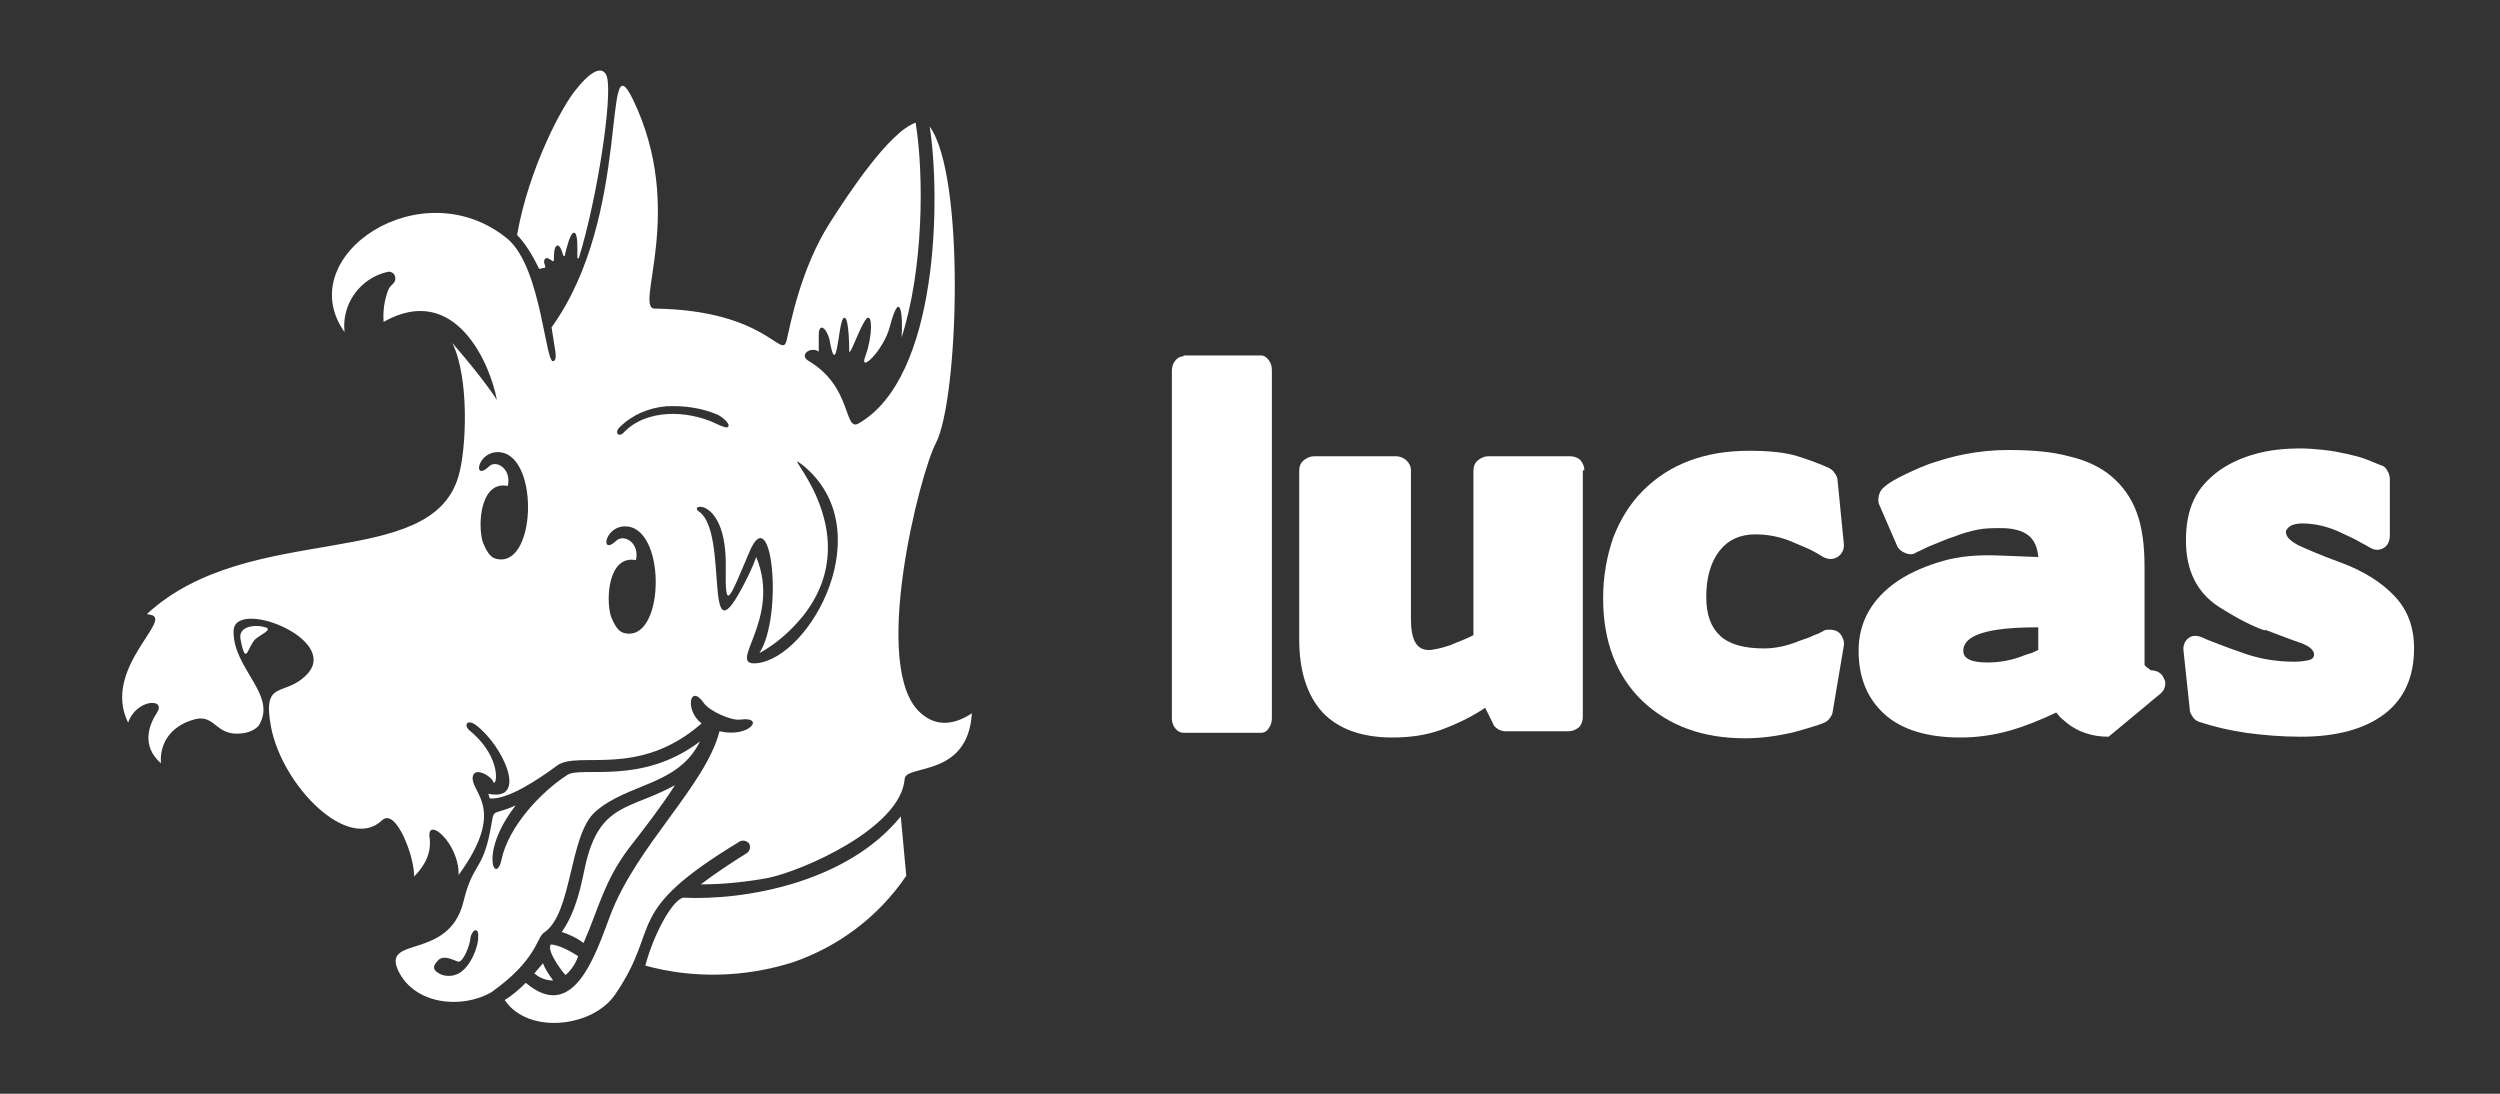
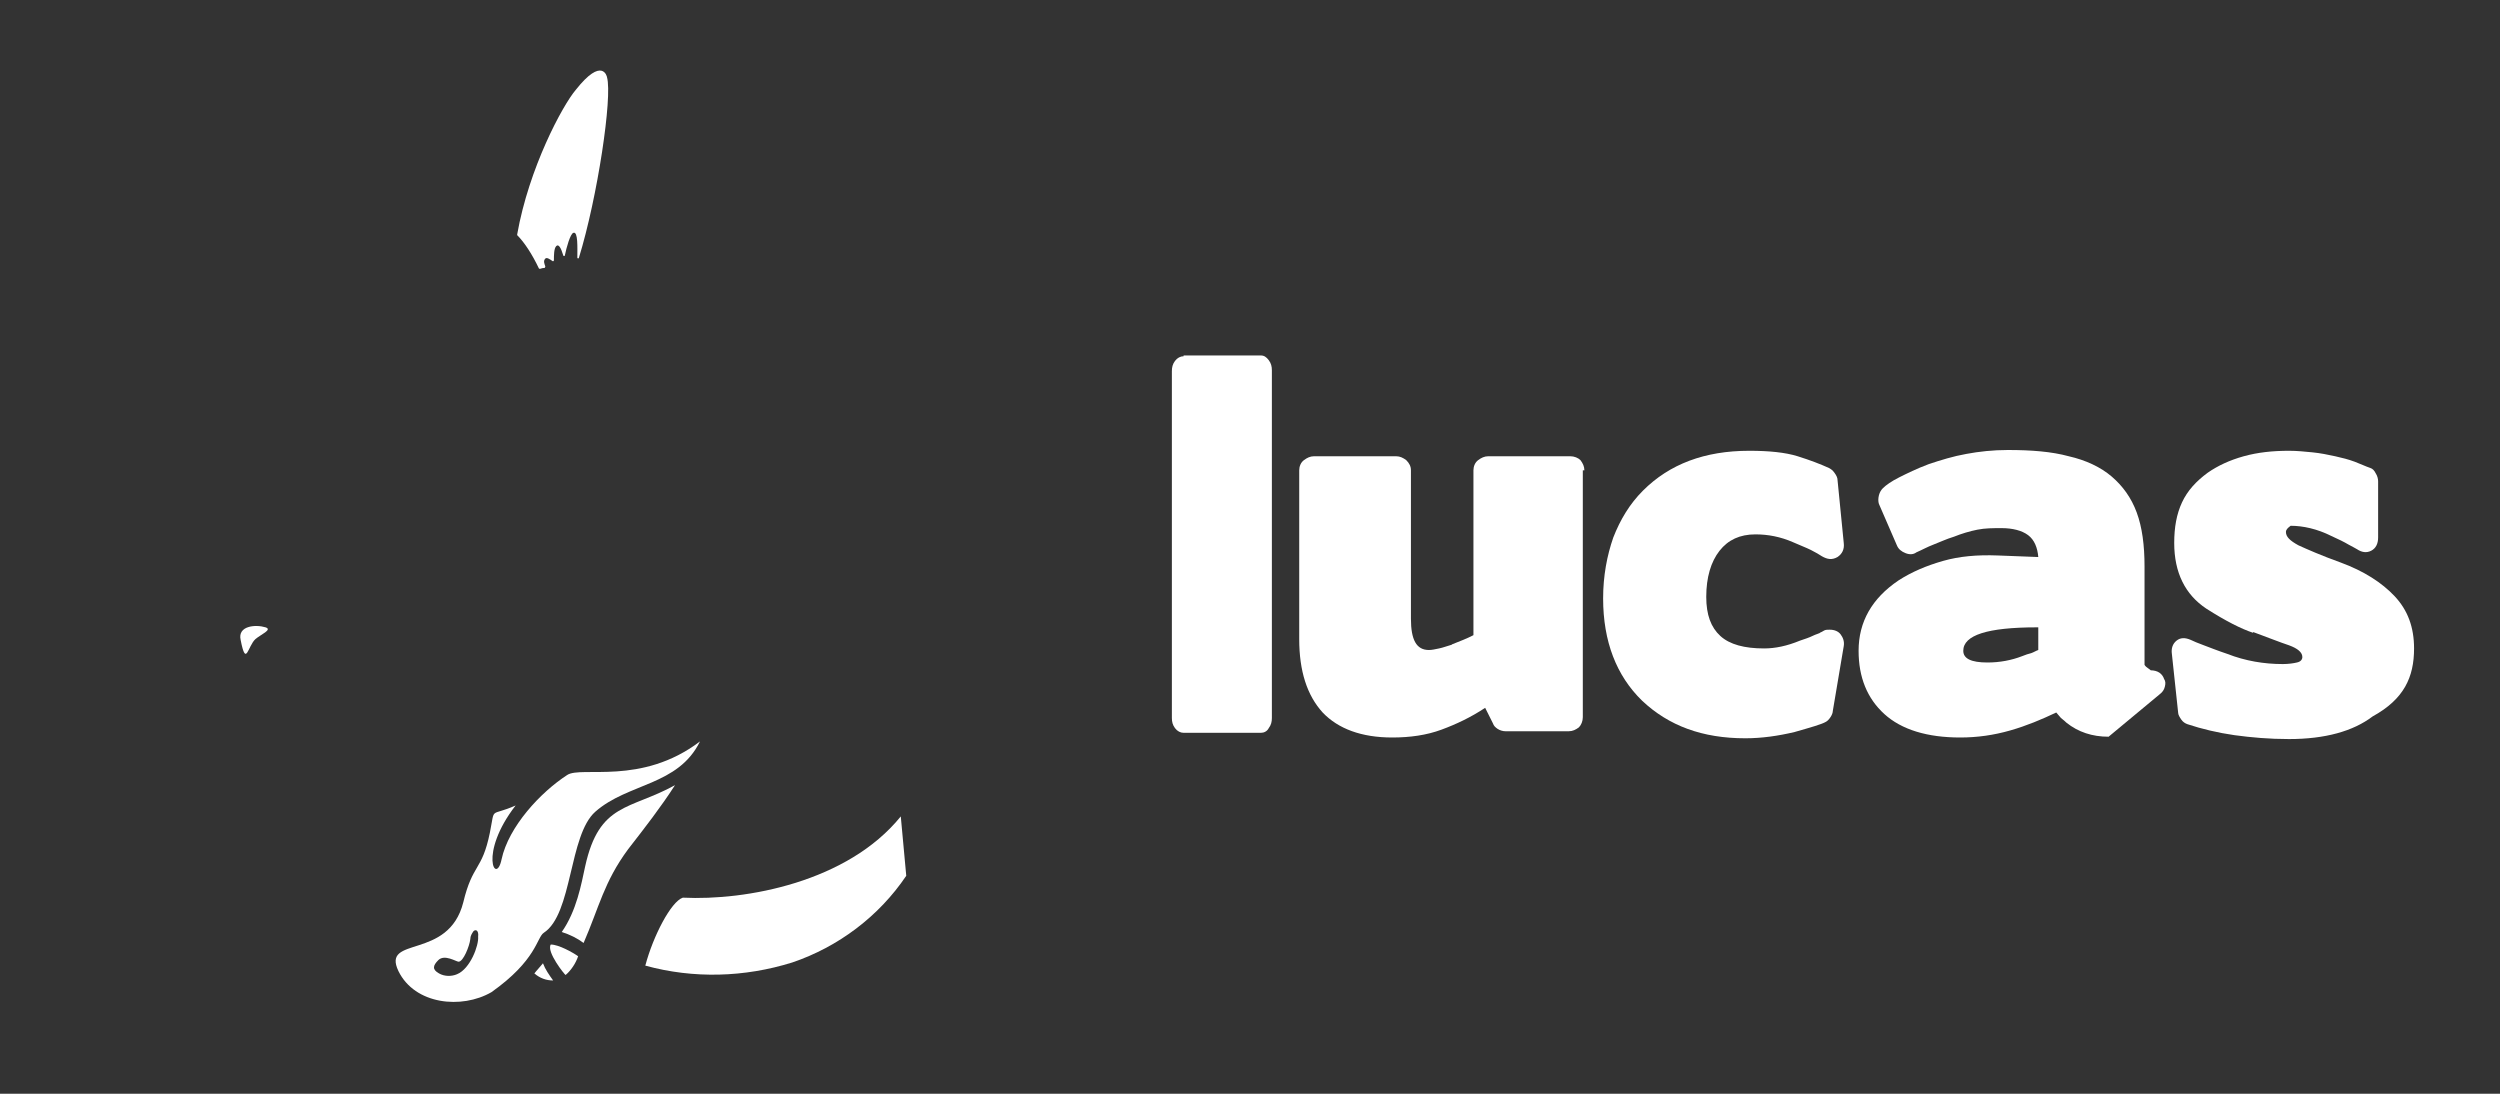
<svg xmlns="http://www.w3.org/2000/svg" version="1.1" id="Capa_1" x="0px" y="0px" viewBox="0 0 320 140" style="enable-background:new 0 0 320 140;" xml:space="preserve">
  <rect x="0" y="0" width="320" height="140" fill="#333333" stroke="none" />
  <style type="text/css">
	.st0{fill-rule:evenodd;clip-rule:evenodd;fill:#FFFFFF;}
	.st1{fill:#FFFFFF;}
</style>
  <g>
    <g>
      <path class="st0" d="M69.6,119.4c3.7-2.4,3.2-12.5,6.6-15.5c4.2-3.7,10.6-3.3,13.4-9c-7.5,5.7-15.2,3.1-17,4.3    c-3.4,2.2-7.5,6.6-8.4,10.8c-0.7,3.4-3-0.7,1.8-6.9c-3.4,1.5-2.6,0-3.3,3.5c-1,4.9-2.2,3.9-3.4,8.9c-1.9,7.5-10.5,4.2-8.3,8.8l0,0    c2.1,4.3,8.1,4.9,11.9,2.7C68.7,122.9,68.7,120,69.6,119.4z M58.5,124.7c-0.7,0.3-1.6,0.3-2.3-0.1c-0.9-0.5-0.8-1-0.1-1.7    c0.8-0.8,2.3,0.2,2.6,0.2c0.6,0,1.4-2,1.5-2.9c0-0.4,0.2-0.7,0.4-1c0.3-0.3,0.7-0.1,0.6,0.7C61.3,121,60.2,124,58.5,124.7    L58.5,124.7z" />
      <path class="st0" d="M68.4,124.6c0.7,0.6,1.5,0.9,2.4,0.9c-0.5-0.7-1-1.4-1.3-2.2C69.1,123.8,68.7,124.2,68.4,124.6z" />
      <path class="st0" d="M80.4,108.7c2.1-2.7,4.2-5.4,6-8.2c-5.8,3.2-9.7,2.2-11.5,10.4c-0.5,2.3-1.1,5.7-3,8.4c1,0.3,2,0.8,2.8,1.4    C76.7,116.1,77.3,112.9,80.4,108.7z" />
      <path class="st0" d="M74,122.4c-0.7-0.5-2.5-1.5-3.5-1.5c-0.6,0.9,1.8,3.9,1.9,3.9C73.1,124.2,73.7,123.3,74,122.4z" />
      <path class="st0" d="M87.4,114.9c-1.5,0.5-3.8,4.9-4.8,8.7c6.2,1.7,12.7,1.5,18.8-0.4c5.9-2,11.1-5.9,14.6-11.1l-0.7-7.6    C108.5,112.9,95.5,115.3,87.4,114.9z" />
-       <path class="st0" d="M118,91.4c-6.8-5.5-0.2-31,1.8-34.7c2.9-5.6,3.8-34.2-0.8-40.5c1.4,9,1.2,32.1-9.1,38c-1.9,1.1-0.8-4.7-6.4-8    c-1.3-0.8,0.3-1.9,1.3-1.2c0-0.5,0-1.2,0-2.1c0-1.8,1.1-0.8,1.4,0.7c0.9,5.1,1.1-2,1.7-2.8c0.7-0.9,0.8,3,0.8,4.1    c0,1,1.4-3.2,2.2-4.1c0.8-0.8,0.8,2.2-0.1,4.7c-1,2.5,2.3-0.6,3.1-3.7c1.4-5.3,1.7-1,1.5,1.4c2.8-8.7,2.9-20.7,1.8-27.5    c-3.4,1.2-8.6,9.1-10.9,12.7c-3.8,5.9-5.1,13-5.6,15.1c-0.6,2.8-2.4-3.8-16.9-4c-2.7,0,4.1-12.6-2.8-26.8c-4-8.2,0,14.8-10.4,29.2    c0.4,2.8,0.8,4,0.3,4.3c-1.1,0.9-1.5-11.8-5.9-15.6C54,21.5,37.2,32.8,44.1,42.5c-0.4-3.6,2-6.9,5.5-7.7c0.5-0.1,0.9,0.2,1,0.7    c0,0.1,0,0.2,0,0.2c0,0.6-0.6,0.7-0.9,1.4c-0.5,1.3-0.7,2.7-0.6,4.1c9.2-5.2,13.7,5.5,14.5,10c0,0-1.3-2.2-5.7-7.3    c2.2,4.5,1.8,13.6,0.8,17c-3.5,12.4-26.8,5.6-39.9,17.7l0.5,0.1l0,0c2.9,0.6-6.3,6.9-2.9,13.8c1-3,4.9-3.2,3.7-1.3    c-1.1,1.7-2,4.3,0.5,6.5C20.4,95,22,93,24.5,92.2c2.8-1,2.9,1.5,5.5,1.7c2.2,0.1,3-0.9,3.1-1c2.5-3.9-3.3-7.3-3.2-12.1    c0-4.3,13.5,0.9,9.5,5.4c-2.9,3.2-5.9,0.5-4.7,6.9c1.5,7.6,9.9,16,14.2,11.9c1.8-1.7,4.2,4.8,4.1,7.2c1.5-1.5,2.2-3.1,2-4.9    c-0.5-3,3.8,0.6,3.7,4.7c6.2-8.5,1.6-10.5,1.8-12.5c0.2-1.5,2.4-0.1,2.6,0.5c0.4,1.1,1.4-2.9-3-6.5c-0.8-0.7-0.3-1.5,0.8-0.7    c3.5,2.6,6.8,9.9,1.6,8.8c0.1,0.2,0.1,0.4,0.2,0.6c2.3,0.2,6.3-2.5,8.6-4.2c2.7-2,10.4,1.7,18.5-5.4c-2.2-1.7-1.5-5.2,0.3-2.6    c0.7,1,3.5,2.3,4.7,2.1c3.2-0.4,1.1,2.4-2.7,1.5c-1.8,7-10.6,14.6-14,23.6c-2,5.4-4.8,13.7-10.8,8.6c-0.8,0.8-1.7,1.6-2.7,2.2    c3,4.5,11.4,3.5,14.2-0.8c6-8.8,0.7-10.3,15.9-19.5c0.4-0.2,0.9-0.1,1.2,0.3c0.2,0.4,0.1,0.9-0.3,1.2l0,0c-1.8,1.1-4.2,2.7-5.9,4    c2.9,0,5.7-0.3,8.5-0.8c4.5-0.9,17.1-6.4,17.6-12.7c0.1-1.9,8.1-0.1,8.6-8.4C122.3,92.7,120,93.1,118,91.4z M63.4,71.5    c-0.7-0.2-1.2-1.1-1.6-2.1c-0.7-2.3-0.3-7.9,3.2-7.2c0.5-2.2-1.5-3.4-2.4-2.5c-2.2,2.1-1.5-2.2,1.5-1.8    C69.1,58.6,68.6,73,63.4,71.5z M79.8,81c-0.7-0.2-1.2-1.1-1.6-2.1c-0.7-2.3-0.3-7.9,3.2-7.2c0.5-2.2-1.5-3.4-2.5-2.5    c-2.2,2.1-1.5-2.2,1.5-1.8C85.4,68.1,85,82.5,79.8,81z M79.8,55.4c-0.6,0.6-1.2,0-0.5-0.7c1.6-1.6,3.7-2.5,6-2.7    c2.3-0.1,4.5,0.2,6.6,1.1c0.6,0.3,1.8,1.3,1.2,1.6c-0.3,0.1-1.5-0.5-1.5-0.5C88,52.5,82.7,52.3,79.8,55.4L79.8,55.4z M96.8,84.9    c-3.9,0.3,3.3-5.6,0-13.6c-0.5,1.4-1.2,2.8-1.9,4.1c-4.9,9.1-1.6-7.2-5.4-9.9c-1.6-1,3.5-2,3.4,7c-0.1,6,0.4,4.3,3-1.8    c2.9-7,4.4,8.1,1.3,12.9c2.2-1.2,4.1-2.9,5.7-4.9c8.5-11-3.7-21.9-0.2-19.2C112.9,67.7,103.7,84.3,96.8,84.9L96.8,84.9z" />
      <path class="st0" d="M30.8,81.9c0.7,3.6,0.9,0.8,1.9-0.1c0.7-0.6,2.2-1.2,1.3-1.5C32.7,79.9,30.4,80.1,30.8,81.9z" />
    </g>
    <g>
      <path class="st0" d="M77.7,9.9c0.7,2.5-1.2,15.3-3.6,23.1c0,0.1-0.2,0.1-0.2,0c0-1.3,0.1-3.4-0.5-3.2c-0.4,0.1-0.9,1.9-1.1,2.9    c0,0.1-0.2,0.1-0.2,0c-0.3-1-0.6-1.5-0.9-1.2c-0.3,0.3-0.3,1.2-0.3,1.8c0,0.1-0.1,0.2-0.2,0.1c-0.3-0.2-0.7-0.5-0.9-0.3    c-0.3,0.3-0.1,0.7,0,1c0,0.1-0.1,0.2-0.1,0.2c-0.1,0-0.3,0-0.5,0.1c-0.1,0-0.1,0-0.2,0c-0.9-1.9-1.9-3.4-2.8-4.3c0,0,0-0.1,0-0.1    c1.5-8.5,5.8-16.5,7.5-18.5C77.1,7.2,77.7,9.8,77.7,9.9z" />
    </g>
  </g>
  <g>
    <path class="st1" d="M151.5,45.6c-0.4,0-0.8,0.2-1.1,0.6c-0.3,0.4-0.4,0.8-0.4,1.3v44.4c0,0.5,0.1,0.9,0.4,1.3   c0.3,0.4,0.7,0.6,1.1,0.6h9.9c0.4,0,0.8-0.2,1-0.6c0.3-0.4,0.4-0.8,0.4-1.3V47.4c0-0.5-0.1-0.9-0.4-1.3c-0.3-0.4-0.6-0.6-1-0.6   H151.5z" />
    <path class="st1" d="M202.8,60.2c0-0.5-0.2-0.9-0.5-1.3c-0.3-0.3-0.8-0.5-1.3-0.5h-10.5c-0.5,0-0.9,0.2-1.3,0.5   c-0.4,0.3-0.6,0.8-0.6,1.3v21.1c-0.4,0.2-0.8,0.4-1.3,0.6c-0.5,0.2-1,0.4-1.5,0.6h0.1c-0.7,0.2-1.2,0.4-1.7,0.5   c-0.5,0.1-0.9,0.2-1.3,0.2c-1.6,0-2.3-1.3-2.3-4V60.2c0-0.5-0.2-0.9-0.6-1.3c-0.4-0.3-0.8-0.5-1.3-0.5h-10.5   c-0.5,0-0.9,0.2-1.3,0.5c-0.4,0.3-0.6,0.8-0.6,1.3v21.6c0,4.1,1,7.2,3,9.4c2,2.1,5,3.2,8.9,3.2c2.3,0,4.4-0.3,6.3-1   c1.9-0.7,3.8-1.6,5.6-2.8l1,2c0.1,0.3,0.3,0.5,0.6,0.7c0.3,0.2,0.7,0.3,1,0.3h8.1c0.5,0,0.9-0.2,1.3-0.5c0.3-0.3,0.5-0.8,0.5-1.3   V60.2z" />
    <path class="st1" d="M236,82.7c0.1-0.6-0.1-1.1-0.4-1.5c-0.3-0.4-0.8-0.6-1.4-0.6c-0.3,0-0.5,0-0.7,0.1c-0.2,0.1-0.3,0.2-0.6,0.3   h0.1c-0.2,0.1-0.6,0.2-1,0.4c-0.4,0.2-1,0.4-1.6,0.6c-1.7,0.7-3.2,1-4.6,1c-2.5,0-4.4-0.5-5.6-1.6c-1.2-1.1-1.8-2.7-1.8-5   c0-2.5,0.6-4.5,1.7-5.9c1.1-1.4,2.6-2.1,4.6-2.1c1.6,0,3.2,0.3,4.8,1c0.9,0.4,1.7,0.7,2.3,1c0.6,0.3,1.1,0.6,1.4,0.8   c0.7,0.4,1.3,0.5,2,0.1c0.6-0.4,0.9-1,0.8-1.8l-0.8-8.1c0-0.2-0.1-0.5-0.4-0.9c-0.2-0.3-0.5-0.5-0.7-0.6c-1.1-0.5-2.4-1-4-1.5   c-1.6-0.5-3.7-0.7-6.2-0.7c-5.7,0-10.2,1.7-13.6,5.1c-1.7,1.7-2.9,3.7-3.8,6c-0.8,2.3-1.3,4.9-1.3,7.8c0,5.5,1.7,9.9,5,13.1   c3.4,3.2,7.7,4.8,13.2,4.8c2.1,0,4.2-0.3,6.3-0.8c2.1-0.6,3.5-1,4-1.3c0.2-0.1,0.4-0.3,0.6-0.6c0.2-0.3,0.3-0.6,0.3-0.8L236,82.7z" />
    <path class="st1" d="M258.8,84c-1.3,0.5-2.8,0.8-4.4,0.8c-2.1,0-3.1-0.5-3.1-1.5c0-2,3.1-3,9.4-3h0.2v2.9c-0.3,0.1-0.6,0.3-0.9,0.4   C259.6,83.7,259.3,83.8,258.8,84 M264.5,92.5c1.5,1.2,3.3,1.8,5.4,1.8l6.5-5.4c0.4-0.3,0.6-0.6,0.7-1c0.1-0.4,0.1-0.7-0.1-1   c-0.1-0.3-0.3-0.6-0.6-0.8c-0.3-0.2-0.7-0.3-1.1-0.3c0,0-0.1-0.1-0.4-0.3c-0.3-0.2-0.4-0.4-0.4-0.4V72.5c0-2.7-0.3-5-1-6.9   c-0.7-1.9-1.8-3.4-3.2-4.6c-1.4-1.2-3.3-2.1-5.5-2.6c-2.2-0.6-4.8-0.8-7.8-0.8c-1.9,0-3.7,0.2-5.3,0.5c-1.7,0.3-3.3,0.8-4.8,1.3   c-1.6,0.6-2.8,1.2-3.8,1.7c-1,0.5-1.7,1-2.1,1.4c-0.2,0.2-0.4,0.5-0.5,0.9c-0.1,0.4-0.1,0.8,0,1.1l2.3,5.3c0.2,0.5,0.6,0.8,1.1,1   c0.5,0.2,1,0.2,1.4-0.1c0.7-0.3,1.4-0.7,2.2-1c0.8-0.3,1.6-0.7,2.6-1c1-0.4,2-0.7,3-0.9c1-0.2,2-0.2,3.1-0.2c1.4,0,2.6,0.3,3.4,0.9   c0.8,0.6,1.2,1.6,1.3,2.8l-5.2-0.2c-2.6-0.1-4.9,0.1-7,0.7c-2.1,0.6-4,1.4-5.7,2.5c-3.4,2.3-5.1,5.3-5.1,9c0,3.4,1.1,6.1,3.3,8.1   c2.2,2,5.5,3,9.7,3c2.2,0,4.3-0.3,6.4-0.9c2.1-0.6,4-1.4,5.9-2.3c0.2,0.2,0.4,0.5,0.6,0.7C263.9,92,264.2,92.2,264.5,92.5z" />
-     <path class="st1" d="M309,83c0-2.7-0.8-4.9-2.5-6.7c-1.6-1.7-3.9-3.2-6.9-4.3c-2.5-0.9-4.3-1.7-5.4-2.2c-1.1-0.6-1.6-1.1-1.6-1.7   c0-0.3,0.2-0.5,0.6-0.8c0.4-0.2,0.9-0.3,1.5-0.3c1.6,0,3.4,0.4,5.2,1.3c0.9,0.4,1.7,0.8,2.2,1.1c0.6,0.3,0.9,0.5,1.1,0.6   c0.6,0.4,1.2,0.5,1.8,0.2c0.6-0.3,0.9-0.9,0.9-1.7v-7.2c0-0.3-0.1-0.7-0.3-1c-0.2-0.4-0.4-0.6-0.7-0.7c-0.6-0.2-1.2-0.5-2-0.8   c-0.8-0.3-1.6-0.5-2.5-0.7c-0.9-0.2-1.9-0.4-2.9-0.5c-1-0.1-2-0.2-3-0.2c-2.1,0-4,0.2-5.8,0.7c-1.8,0.5-3.3,1.2-4.6,2.1   c-1.5,1.1-2.6,2.3-3.3,3.8c-0.7,1.5-1,3.2-1,5.2c0,3.8,1.4,6.6,4.1,8.4c2.5,1.6,4.5,2.6,6,3.1v-0.1c1.9,0.7,3.4,1.3,4.6,1.7   c1.1,0.4,1.7,0.9,1.7,1.5c0,0.3-0.2,0.6-0.7,0.7c-0.4,0.1-1.1,0.2-1.8,0.2c-2.4,0-4.8-0.4-7.1-1.3c-1.2-0.4-2.2-0.8-3-1.1   c-0.8-0.3-1.3-0.5-1.7-0.7c-0.7-0.3-1.3-0.3-1.8,0.1c-0.5,0.4-0.7,1-0.6,1.7l0.8,7.5c0,0.3,0.2,0.6,0.4,0.9   c0.2,0.3,0.5,0.5,0.8,0.6c1.8,0.6,3.9,1.1,6,1.4c2.2,0.3,4.5,0.5,7,0.5c4.6,0,8.2-1,10.7-2.9C307.7,89.5,309,86.7,309,83" />
+     <path class="st1" d="M309,83c0-2.7-0.8-4.9-2.5-6.7c-1.6-1.7-3.9-3.2-6.9-4.3c-2.5-0.9-4.3-1.7-5.4-2.2c-1.1-0.6-1.6-1.1-1.6-1.7   c0-0.3,0.2-0.5,0.6-0.8c1.6,0,3.4,0.4,5.2,1.3c0.9,0.4,1.7,0.8,2.2,1.1c0.6,0.3,0.9,0.5,1.1,0.6   c0.6,0.4,1.2,0.5,1.8,0.2c0.6-0.3,0.9-0.9,0.9-1.7v-7.2c0-0.3-0.1-0.7-0.3-1c-0.2-0.4-0.4-0.6-0.7-0.7c-0.6-0.2-1.2-0.5-2-0.8   c-0.8-0.3-1.6-0.5-2.5-0.7c-0.9-0.2-1.9-0.4-2.9-0.5c-1-0.1-2-0.2-3-0.2c-2.1,0-4,0.2-5.8,0.7c-1.8,0.5-3.3,1.2-4.6,2.1   c-1.5,1.1-2.6,2.3-3.3,3.8c-0.7,1.5-1,3.2-1,5.2c0,3.8,1.4,6.6,4.1,8.4c2.5,1.6,4.5,2.6,6,3.1v-0.1c1.9,0.7,3.4,1.3,4.6,1.7   c1.1,0.4,1.7,0.9,1.7,1.5c0,0.3-0.2,0.6-0.7,0.7c-0.4,0.1-1.1,0.2-1.8,0.2c-2.4,0-4.8-0.4-7.1-1.3c-1.2-0.4-2.2-0.8-3-1.1   c-0.8-0.3-1.3-0.5-1.7-0.7c-0.7-0.3-1.3-0.3-1.8,0.1c-0.5,0.4-0.7,1-0.6,1.7l0.8,7.5c0,0.3,0.2,0.6,0.4,0.9   c0.2,0.3,0.5,0.5,0.8,0.6c1.8,0.6,3.9,1.1,6,1.4c2.2,0.3,4.5,0.5,7,0.5c4.6,0,8.2-1,10.7-2.9C307.7,89.5,309,86.7,309,83" />
  </g>
</svg>